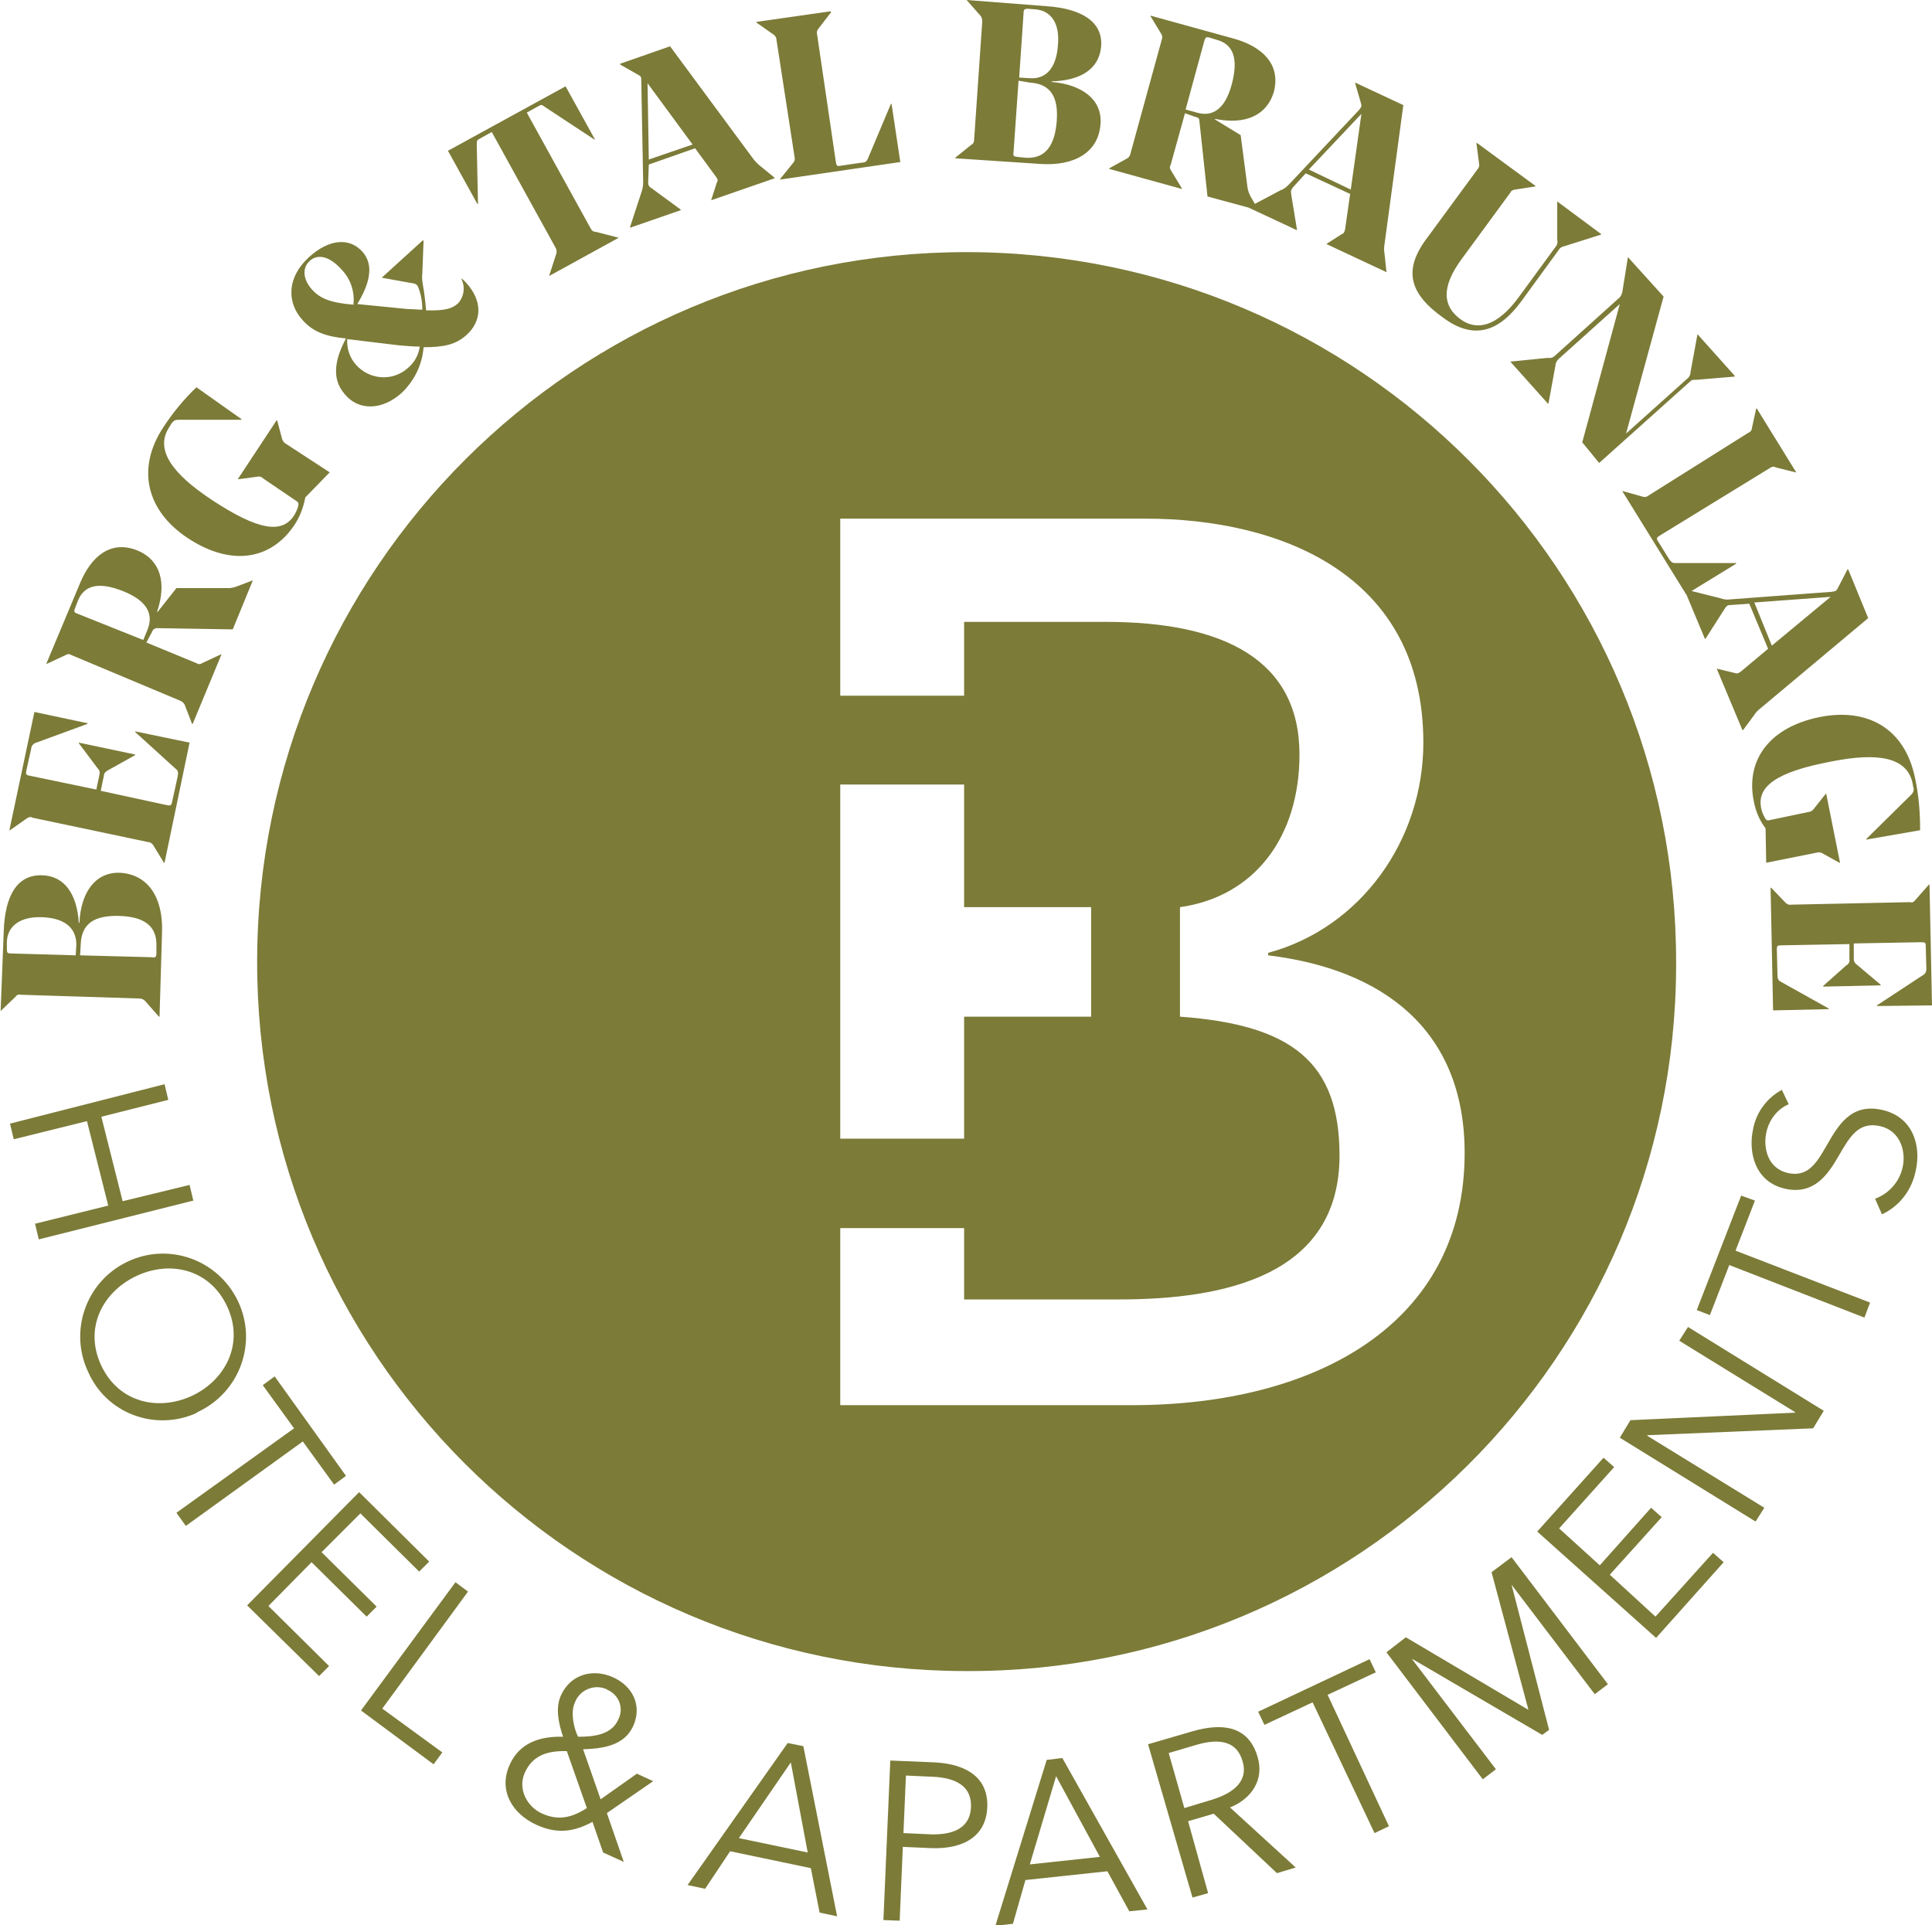
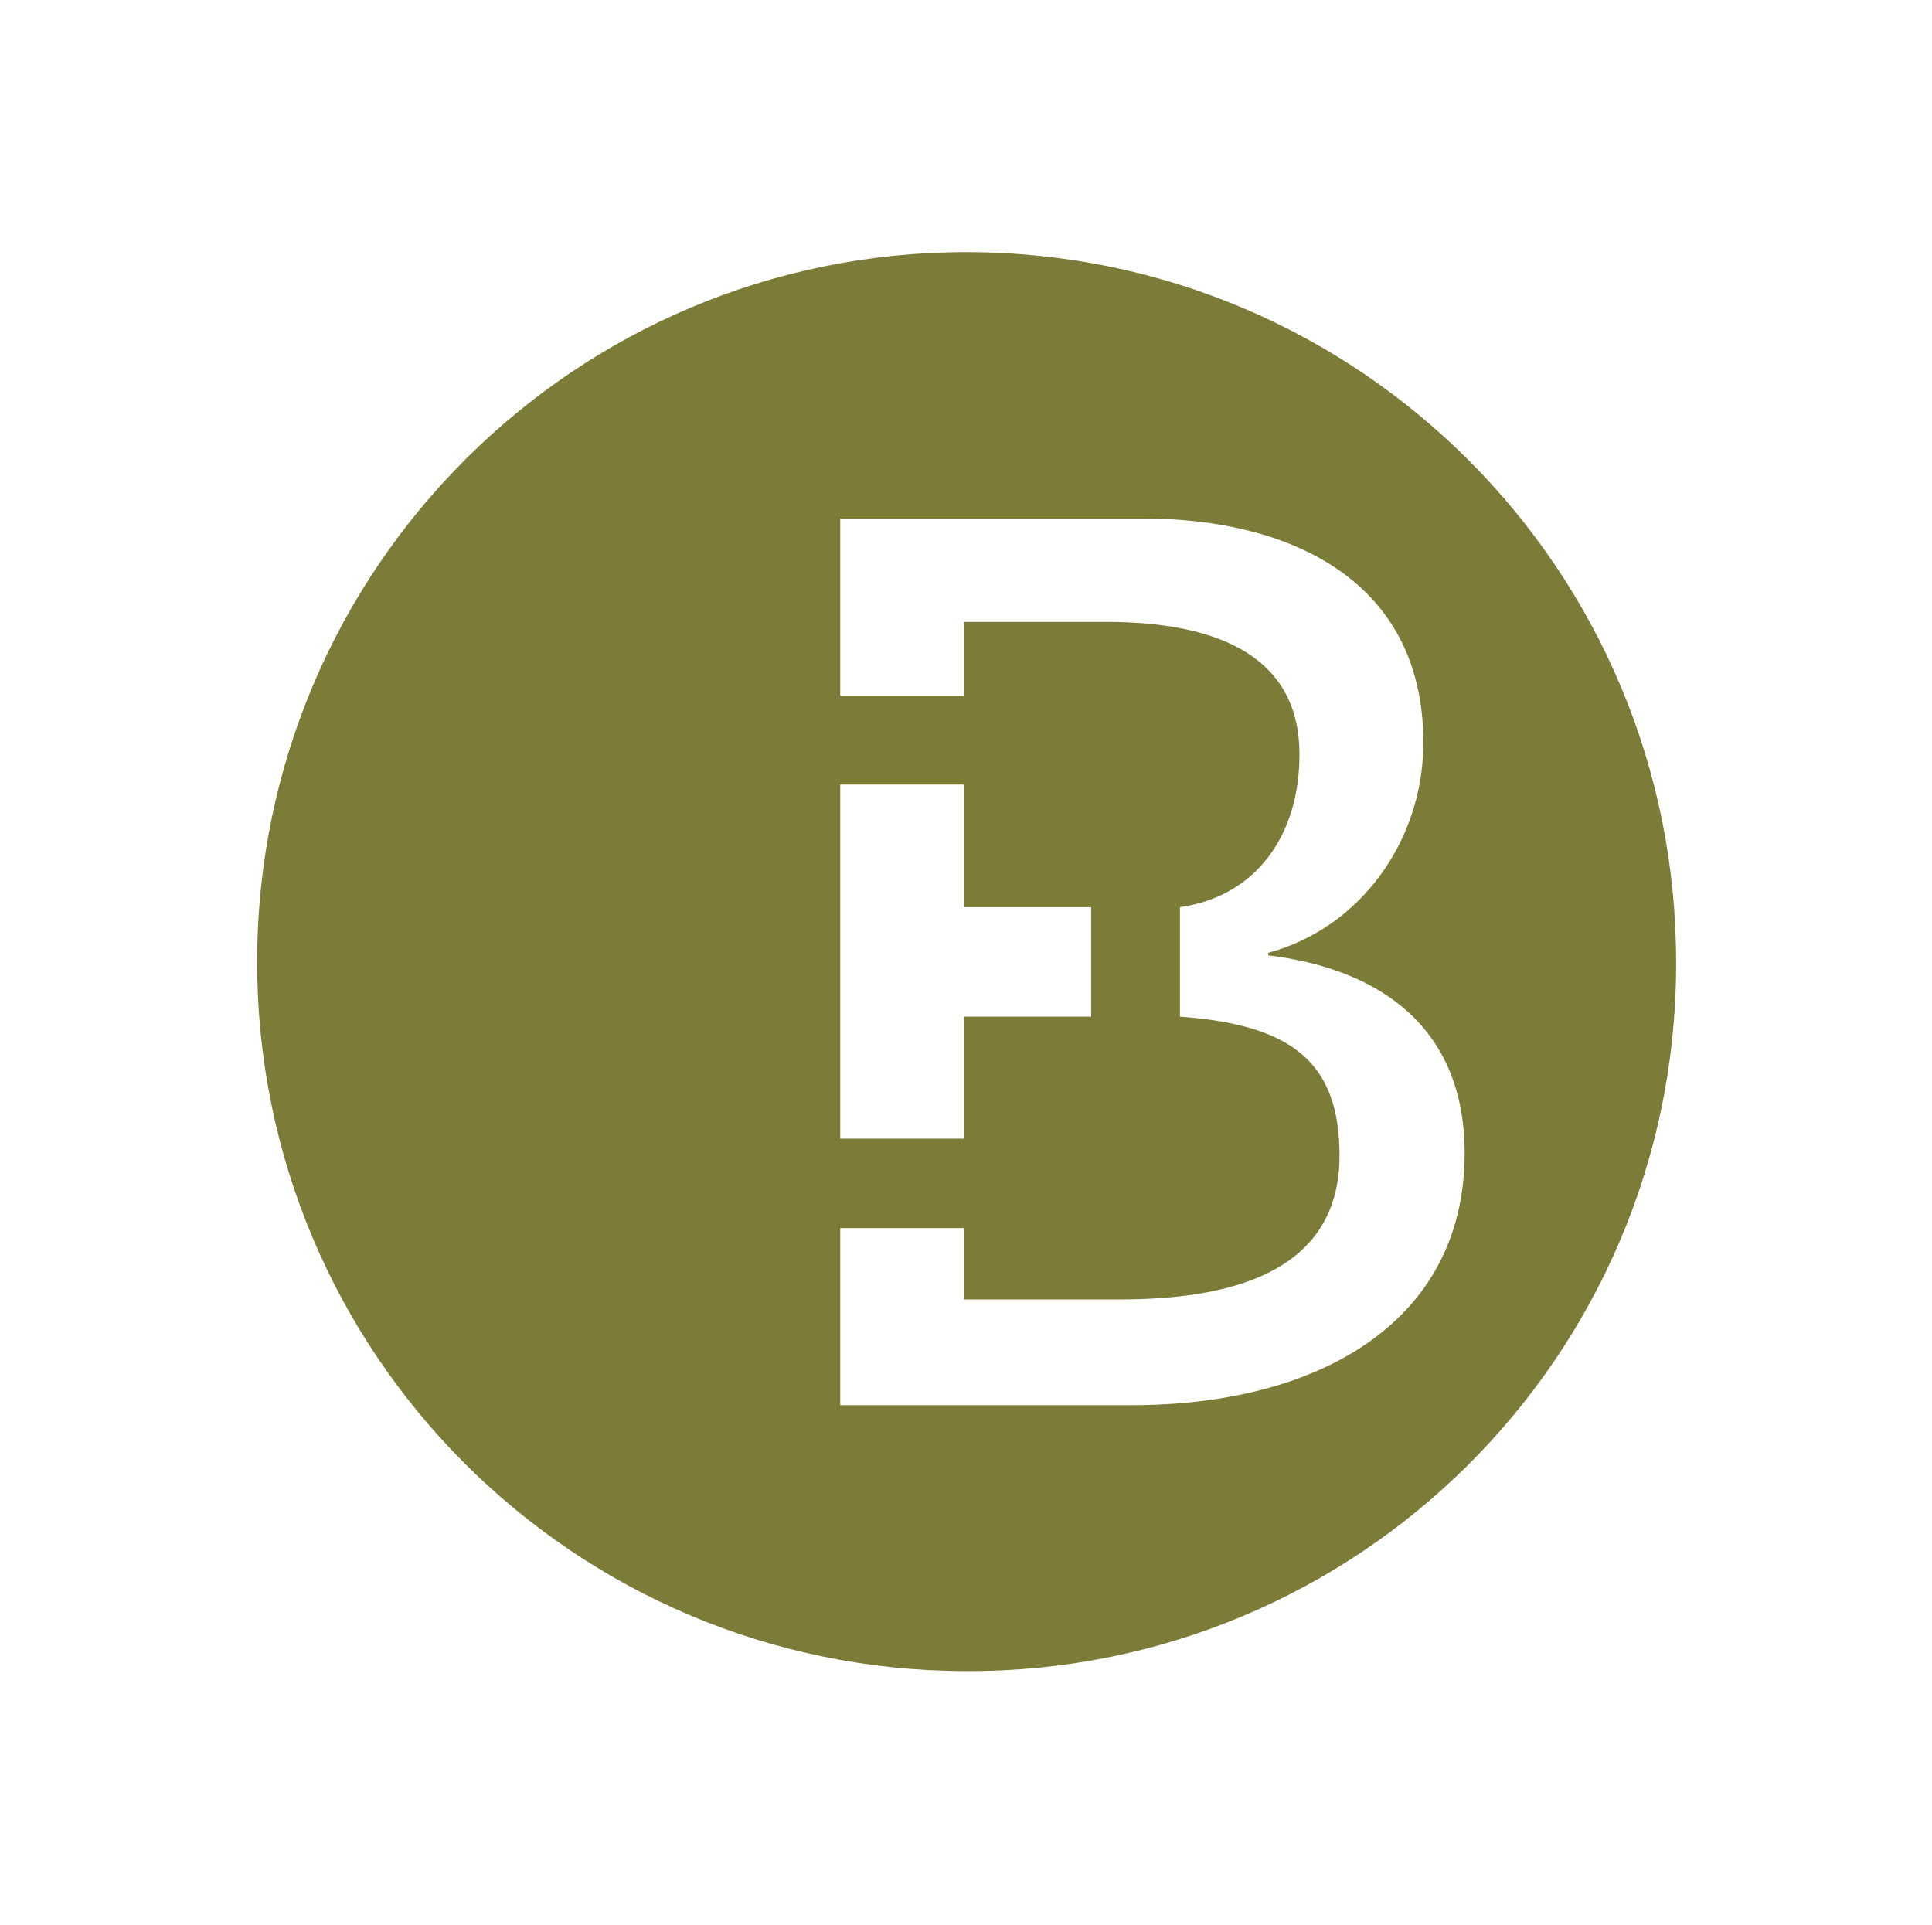
<svg xmlns="http://www.w3.org/2000/svg" version="1.1" id="Ebene_1" x="0px" y="0px" viewBox="0 0 308.8 307.7" style="enable-background:new 0 0 308.8 307.7;" xml:space="preserve">
  <style type="text/css">
	.st0{fill:#7C7B38;}
</style>
  <title>BUT_Logogramm-cmyk</title>
  <path class="st0" d="M202.7,152.3v0.4c18.2,2.2,31.4,11.8,31.4,31.6c0,27.2-23.6,40.3-53.2,40.3h-46.6v-28.3h19.8v11.4h24.8  c16.8,0,35.2-3.8,35.2-23c0-15-7.7-20.9-25.5-22.2V145c12-1.7,19.1-11.3,19.1-24.4c0-15.2-12.2-21.2-31-21.2h-22.6v11.8h-19.8V82.9  h48.8c21.4,0,44.4,8.8,44.4,35.8C227.5,134.3,217.5,148.3,202.7,152.3 M134.3,125.4h19.8V145h20.3v17.5h-20.3v19.5h-19.8  L134.3,125.4z M267.9,153.9C268,91.2,217.3,40.4,154.6,40.3C92,40.2,41.2,90.9,41.1,153.6S91.7,267,154.3,267.1c0.1,0,0.1,0,0.2,0  c62.4,0.2,113.2-50.2,113.4-112.6C267.9,154.3,267.9,154.1,267.9,153.9" />
-   <path class="st0" d="M284.8,174.2c-2.4,1.3-4.1,3.6-4.6,6.3c-0.8,3.7,0.3,8.4,5.1,9.5c4.5,1,6.7-2,8.5-5.1s3.2-5.7,6.7-4.9  c3.2,0.7,4.2,4,3.6,6.6c-0.5,2.3-2.2,4.2-4.4,5l1.1,2.5c2.8-1.3,4.8-3.9,5.4-7c0.9-3.9-0.4-8.6-5.4-9.7c-5-1.1-7,2.5-8.9,5.8  c-1.5,2.6-2.9,5-6.1,4.3c-3.2-0.7-4-3.9-3.5-6.4c0.4-2,1.7-3.8,3.6-4.6L284.8,174.2z M277.4,199.9l3.1-8l-2.2-0.8l-7.1,18.3l2.1,0.8  l3.1-8l21.6,8.4l0.9-2.4L277.4,199.9z M260.6,227l-1.7,2.8l21.7,13.4l1.4-2.2l-18.7-11.5v-0.1l26.5-1.1l1.7-2.8l-21.7-13.4l-1.4,2.2  l18.5,11.4v0.1L260.6,227z M257.3,251.7l8.3-9.2l-1.7-1.5l-8.2,9.2l-6.5-5.9l8.8-9.8l-1.7-1.5l-10.6,11.8l19,17l10.8-12.1l-1.7-1.5  l-9.2,10.2L257.3,251.7z M224.7,261.7l-3.1,2.4l15.4,20.3l2.1-1.6l-13.4-17.6h0.1l20.7,12.1l1.1-0.8l-6-23.2l0,0l13.3,17.5l2.1-1.6  l-15.4-20.3l-3.2,2.4l5.9,22l0,0L224.7,261.7z M212.2,270.9l7.7-3.6l-1-2.1l-17.8,8.4l1,2.1l7.7-3.6l9.9,20.9l2.3-1.1L212.2,270.9z   M186.8,280.2l4.4-1.3c3.7-1.1,6.5-0.6,7.4,2.6c0.9,2.9-1,5-5,6.2l-4.3,1.3L186.8,280.2z M189.9,291.1l4.1-1.2l10.1,9.5l3-0.9  l-10.5-9.6c3.5-1.4,5.5-4.5,4.4-8.1c-1.4-4.8-5.4-5.5-10.3-4.1l-7.2,2.1l7.1,24.5l2.5-0.7L189.9,291.1z M168.8,283.9l7,12.9  l-11.2,1.2L168.8,283.9z M163.9,300.5l13.1-1.4l3.5,6.4l2.9-0.3l-13.6-24.2l-2.5,0.3l-8.2,26.5l2.8-0.3L163.9,300.5z M144.8,283.8  l4.4,0.2c3.9,0.2,6.1,1.7,6,4.8s-2.4,4.5-6.4,4.4l-4.4-0.2L144.8,283.8z M141.2,306.9l2.6,0.1l0.5-11.8l4.5,0.2  c5.2,0.2,8.8-1.9,9-6.5s-3.1-6.9-8.3-7.2l-7.2-0.3L141.2,306.9z M126.4,281.7l2.7,14.4l-11-2.3L126.4,281.7z M116.7,295.9l12.9,2.7  l1.4,7.1l2.8,0.6l-5.4-27.2l-2.5-0.5l-16,22.7l2.8,0.6L116.7,295.9z M93.8,289c-2.5,1.6-4.6,2-7.1,0.9s-4-4-2.8-6.6s3.4-3.5,6.7-3.4  L93.8,289z M98.8,274.9c-1.1,2.4-3.9,2.7-6.4,2.7c-0.6-1.1-1.3-3.9-0.5-5.5c0.7-1.9,2.9-2.9,4.8-2.2c0.1,0,0.2,0.1,0.4,0.2  c1.8,0.8,2.6,2.8,1.8,4.6C98.9,274.7,98.8,274.8,98.8,274.9 M104.4,284.7l-2.6-1.2l-5.8,4.1l-2.8-8c3.2-0.1,6.6-0.6,8-3.7  c1.5-3.3-0.1-6.4-3.2-7.8s-6.7-0.6-8.3,2.8c-1,2.1-0.4,4.6,0.3,6.7c-3.6-0.1-6.9,0.9-8.5,4.4c-1.9,4.1,0.3,7.9,4.3,9.7  c3.1,1.4,5.8,1.2,8.9-0.5l1.7,4.9l3.3,1.5l-2.7-7.8L104.4,284.7z M74.8,254.4l-2-1.5l-15.1,20.5l11.6,8.6l1.4-1.9l-9.6-7L74.8,254.4  z M49.8,249.7l8.8,8.7l1.6-1.6l-8.8-8.7l6.2-6.2l9.4,9.3l1.6-1.6l-11.2-11.1l-17.9,18.1L51,267.9l1.6-1.6l-9.7-9.6L49.8,249.7z   M48.4,230.4l5,6.9l1.9-1.4l-11.4-15.9l-1.9,1.4l5,6.9l-18.8,13.5l1.5,2.1L48.4,230.4z M30.7,223.1c-5.4,2.5-11.7,1.1-14.5-4.8  s0.1-11.7,5.5-14.3s11.8-1.2,14.6,4.8S36,220.6,30.7,223.1 M31.8,225.6c6.6-3.2,9.4-11.1,6.2-17.7c-3.2-6.6-11.1-9.4-17.7-6.2  c-6.6,3.2-9.3,11.1-6.2,17.6c2.9,6.6,10.6,9.5,17.2,6.6C31.4,225.8,31.6,225.7,31.8,225.6 M1.6,179.6l0.6,2.5l11.7-2.9l3.4,13.5  l-11.7,2.9l0.6,2.5l24.7-6.2l-0.6-2.5L19.6,192l-3.4-13.5l10.7-2.7l-0.6-2.5L1.6,179.6z" />
-   <path class="st0" d="M308.8,160.7l-0.4-19.3h-0.1l-2.2,2.5c-0.2,0.3-0.5,0.4-0.9,0.3l-18.9,0.4c-0.3,0.1-0.7-0.1-0.9-0.3l-2.3-2.4  h-0.1l0.4,19.6l8.9-0.2v-0.1l-7.7-4.3c-0.4-0.2-0.5-0.5-0.5-1.1l-0.1-4.1c0-0.5,0.1-0.6,0.7-0.6l10.9-0.2v2.4c0.1,0.4-0.1,0.8-0.5,1  l-3.7,3.3v0.1l9.2-0.2v-0.1l-3.8-3.2c-0.3-0.2-0.5-0.5-0.5-0.9l0-2.5l10.8-0.2c0.6,0,0.7,0.1,0.7,0.6l0.1,3.7c0,0.4-0.2,0.8-0.6,1  l-7.3,4.8v0.1L308.8,160.7z M306.9,132.7c0-2.8-0.2-5.5-0.8-8.3c-1.6-7.9-7.5-11.3-15.2-9.8c-8,1.6-11.9,6.8-10.6,13.4  c0.3,1.6,0.9,3.1,1.9,4.4l0.1,5.5l8-1.6c0.3-0.1,0.7-0.1,1,0.1l2.7,1.5h0.1l-2.2-11h-0.1l-1.9,2.4c-0.2,0.3-0.6,0.5-0.9,0.5  l-6.2,1.3c-0.3,0.1-0.4,0-0.6-0.2c-0.3-0.5-0.6-1.1-0.7-1.7c-0.7-3.4,2.2-5.8,11.3-7.5c7.1-1.4,12-0.8,12.9,3.5l0.1,0.6  c0.2,0.4,0,0.9-0.3,1.2l-7.2,7.1v0.1L306.9,132.7z M292.6,95.4l-9.4,7.8l-2.8-6.9L292.6,95.4z M279.6,96.5l3,7.2l-4.3,3.6  c-0.4,0.3-0.6,0.4-0.9,0.3l-2.9-0.7h-0.1l4.1,9.8h0.1l1.7-2.3c0.3-0.5,0.7-0.9,1.1-1.2l17.2-14.4l-3.2-7.8h-0.1l-1.5,2.9  c-0.3,0.6-0.4,0.6-1.1,0.7l-16.1,1.2c-0.6,0.1-1.2,0-1.7-0.2l-5.6-1.4h-0.1l3.3,7.9h0.1l3-4.7c0.4-0.6,0.5-0.7,1.1-0.7L279.6,96.5z   M263.5,79.2c-0.2,0.2-0.6,0.3-0.9,0.2l-3.2-0.9h-0.1l10.2,16.5l8-4.9v-0.1h-9.7c-0.5,0-0.6-0.1-1-0.6l-1.8-2.9  c-0.3-0.4-0.2-0.6,0.3-0.9l17.6-10.8c0.3-0.2,0.6-0.3,0.9-0.1l3.2,0.8h0.1l-6.3-10.2h-0.1l-0.7,3.2c0,0.3-0.3,0.6-0.6,0.7  L263.5,79.2z M255.6,74L270,61.1c0.4-0.4,0.5-0.4,1.2-0.4l6-0.5l0.1-0.1l-6-6.7v0.1l-1.1,6c0,0.4-0.2,0.8-0.6,1.1l-9.7,8.7l6-21.9  l-5.7-6.3l0,0l-0.9,5.6c-0.1,0.4-0.3,0.8-0.6,1l-10.1,9.1c-0.3,0.3-0.7,0.5-1.2,0.4l-6,0.6h0l6,6.7l0.1,0l1.1-6  c0-0.4,0.2-0.8,0.5-1.1l9.8-8.8l-6,22.1L255.6,74z M230.7,50.8c5,3.7,9,2.1,12.5-2.7l5.9-8.1c0.2-0.4,0.6-0.6,1.1-0.7l5.7-1.8v-0.1  l-7-5.2v0.1v6c0.1,0.4,0,0.9-0.3,1.2l-6,8.2c-3.3,4.4-6.5,5.3-9.2,3.3s-3.2-5,0.3-9.7l7.7-10.5c0.1-0.3,0.5-0.5,0.8-0.5l3.2-0.5  v-0.1l-9.4-6.9V23l0.4,3.1c0.1,0.3,0,0.7-0.2,0.9l-8,10.9C224.2,43.1,225.2,46.9,230.7,50.8 M217.6,18.2l-1.7,12.1l-6.7-3.2  L217.6,18.2z M208.7,27.7l7.1,3.3l-0.8,5.6c-0.1,0.5-0.2,0.7-0.5,0.8L212,39V39l9.6,4.5v-0.1l-0.3-2.8c-0.1-0.5-0.1-1.1,0-1.6  l3-22.2l-7.7-3.6v0.1l0.9,3.1c0.2,0.6,0.1,0.7-0.3,1.2l-11.1,11.8c-0.4,0.4-0.8,0.8-1.4,1l-5.1,2.7v0.1l7.7,3.6v-0.1l-0.9-5.5  c-0.1-0.7-0.1-0.8,0.3-1.3L208.7,27.7z M192.5,6.5c0.2-0.6,0.3-0.6,0.8-0.5l1.3,0.4c2.4,0.7,3.4,2.8,2.3,7s-3.2,5.3-5.6,4.6  l-1.8-0.5L192.5,6.5z M191.1,18.7c0.5,0.1,0.6,0.3,0.6,0.6l1.3,12.1l8.1,2.2v-0.1l-1.1-1.9c-0.3-0.5-0.5-1-0.6-1.6l-1.1-8.4  l-4.1-2.5v-0.1c4.9,1,8.3-0.6,9.4-4.3c1.2-4.6-2.1-7.3-6.3-8.5l-13.4-3.7v0.1l1.7,2.8c0.2,0.3,0.2,0.6,0.1,0.9l-5,18.2  c-0.1,0.4-0.2,0.6-0.5,0.8l-2.9,1.6v0.1l11.6,3.2v-0.1l-1.7-2.8c-0.2-0.3-0.3-0.6-0.1-0.9l2.3-8.3L191.1,18.7z M163.6,2.1  c0-0.6,0.2-0.7,0.7-0.7l1.2,0.1c2.6,0.2,3.9,2.4,3.6,5.6c-0.2,3.6-1.8,5.6-4.5,5.4l-1.7-0.1L163.6,2.1z M164.6,13.2  c3.4,0.2,4.6,2.4,4.3,6.2s-1.8,6.1-5.1,5.8l-1-0.1c-0.8-0.1-0.9-0.1-0.8-0.8l0.8-11.4L164.6,13.2z M154.5,0L154.5,0l2.2,2.5  c0.2,0.2,0.3,0.6,0.3,0.9l-1.3,18.9c0,0.3-0.1,0.7-0.4,0.8l-2.6,2.1v0.1l13.5,0.9c5.6,0.4,9.4-1.9,9.7-6.4c0.3-3.9-3-6.3-7.8-6.7  v-0.1c4.5-0.1,7.6-1.9,7.9-5.6c0.3-3.9-3.1-6-8.6-6.4L154.5,0z M127,25.1c0.1,0.3,0,0.7-0.2,0.9l-2.1,2.6v0.1l19.2-2.8l-1.4-9.3  h-0.1l-3.7,8.8c-0.2,0.4-0.4,0.6-1,0.6l-3.4,0.5c-0.5,0.1-0.6,0-0.7-0.6l-3-20.4c-0.1-0.3,0-0.7,0.2-0.9l2-2.6V1.8l-11.9,1.7v0.1  l2.7,1.9c0.3,0.2,0.5,0.5,0.5,0.8L127,25.1z M103.5,13.3l7.2,9.8l-7,2.4L103.5,13.3z M103.7,26.3l7.4-2.6l3.3,4.5  c0.3,0.4,0.4,0.6,0.2,0.9l-0.9,2.8v0.1l10.1-3.5v-0.1l-2.2-1.8c-0.4-0.3-0.8-0.7-1.2-1.2l-13.3-18l-8,2.8v0.1l2.8,1.6  c0.6,0.3,0.6,0.4,0.6,1.1l0.3,16.1c0,0.6-0.1,1.2-0.3,1.7l-1.8,5.5v0.1l8.1-2.8v-0.1l-4.5-3.3c-0.6-0.4-0.7-0.5-0.7-1.1L103.7,26.3z   M94.4,36.5L84.2,18l1.8-1c0.5-0.3,0.6-0.3,1.1,0.1l7.9,5.2h0.1l-4.7-8.5L71.6,24.1l4.7,8.5h0.1l-0.2-9.5c0-0.6,0-0.7,0.6-1l1.8-1  l10.2,18.5c0.2,0.3,0.2,0.7,0.1,1l-1.1,3.4v0.1l11.1-6.1V38l-3.5-0.9C94.8,37,94.7,37,94.4,36.5 M49.8,46.2  c-1.4-1.6-1.5-3.4-0.3-4.5s3.1-0.9,5.2,1.5c1.4,1.5,2,3.5,1.8,5.5C52.8,48.4,51.1,47.7,49.8,46.2 M63.8,55.2  c1.2,0.1,2.3,0.2,3.3,0.2c-0.2,1.4-0.9,2.6-2,3.5c-2.4,2.1-6.1,1.8-8.2-0.6c-1-1.1-1.5-2.6-1.4-4.1L63.8,55.2z M64.2,62.8  c2-1.9,3.3-4.5,3.5-7.3c3.2,0,5.1-0.4,6.8-1.9c2.6-2.3,2.6-5.5,0.1-8.3c-0.3-0.3-0.5-0.6-0.9-0.8l0,0c0.7,1.3,0.5,2.9-0.5,4  c-0.9,0.8-2,1.2-5.1,1.1c-0.1-1.4-0.3-2.9-0.5-4c-0.1-0.6-0.2-1.3-0.1-1.9l0.2-5.2l-0.1-0.1l-6.6,6h0.1l4.4,0.8  c0.8,0.1,1.1,0.2,1.3,0.6c0.5,1.2,0.7,2.4,0.7,3.7c-0.7,0-1.4-0.1-2.3-0.1l-8.1-0.8c1.9-3.1,2.8-6.2,0.8-8.4  c-2.2-2.4-5.5-1.8-8.4,0.8c-3.7,3.3-3.7,7.4-1.1,10.2c1.7,1.9,3.8,2.6,6.9,2.9c-1.6,3-2.5,6.3-0.2,8.9  C57.3,65.7,61.1,65.6,64.2,62.8 M31.4,61.9c-2,1.9-3.8,4.1-5.3,6.4C21.7,75,23.5,81.7,30,86c6.8,4.5,13.2,3.6,17-2  c0.9-1.3,1.5-2.9,1.8-4.5l3.9-4l-6.9-4.5c-0.5-0.3-0.5-0.4-0.7-0.8l-0.8-3h-0.1L38,76.6h0.1l3-0.4c0.4-0.1,0.7,0,1,0.3l5.3,3.6  c0.3,0.2,0.3,0.3,0.3,0.6c-0.1,0.6-0.4,1.2-0.7,1.7c-1.9,2.9-5.6,2.5-13.3-2.6c-6-4-9.1-7.9-6.6-11.6l0.3-0.5  c0.4-0.5,0.6-0.6,1.1-0.6h10.1v-0.1L31.4,61.9z M12.4,98.1c-0.6-0.2-0.6-0.4-0.4-0.9l0.5-1.3c1-2.3,3.2-3,7.2-1.4s4.8,3.8,3.9,6.1  l-0.7,1.7L12.4,98.1z M24.3,101c0.2-0.5,0.4-0.5,0.7-0.6l12.2,0.2l3.2-7.8h-0.1l-2.1,0.8c-0.5,0.2-1.1,0.4-1.6,0.4h-8.4l-3,3.8h-0.1  c1.6-4.7,0.5-8.3-3.1-9.8c-4.4-1.8-7.5,1.1-9.2,5.2l-5.4,12.9h0.1l3-1.4c0.3-0.2,0.6-0.2,0.9,0l17.4,7.3c0.4,0.2,0.5,0.3,0.7,0.6  l1.2,3.1h0.1l4.6-11.1h-0.1l-3,1.4c-0.3,0.2-0.6,0.2-0.9,0l-8-3.3L24.3,101z M5.5,113.8l-4,18.9h0.1l2.7-1.9  c0.3-0.2,0.6-0.3,0.9-0.1l18.5,3.9c0.3,0,0.6,0.2,0.8,0.5l1.7,2.8h0.1l4-19.2l-8.7-1.8v0.1l6.5,5.9c0.4,0.3,0.4,0.6,0.3,1.2  l-0.9,4.1c-0.1,0.5-0.2,0.6-0.8,0.5l-10.6-2.3l0.5-2.4c0-0.4,0.3-0.7,0.7-0.9l4.3-2.4v-0.1l-9-1.9v0.1l3,4c0.3,0.3,0.4,0.6,0.3,1  l-0.5,2.4L4.8,124c-0.6-0.1-0.7-0.2-0.6-0.8l0.8-3.6c0-0.4,0.4-0.8,0.8-0.9l8.2-3v-0.1L5.5,113.8z M1.8,152.4  c-0.6,0-0.7-0.1-0.7-0.7v-1.2c0.1-2.6,2.3-4,5.5-3.9c3.6,0.1,5.6,1.6,5.6,4.4l-0.1,1.7L1.8,152.4z M12.9,151  c0.1-3.4,2.2-4.7,6.1-4.6s6.1,1.5,6,4.8v1c0,0.8-0.1,0.9-0.8,0.8l-11.4-0.3L12.9,151z M0.1,161.6L0.1,161.6l2.4-2.3  c0.2-0.3,0.5-0.4,0.9-0.3l18.9,0.6c0.3,0,0.6,0.1,0.9,0.4l2.2,2.5h0.1l0.4-13.5c0.2-5.6-2.3-9.3-6.8-9.5c-3.9-0.1-6.2,3.2-6.4,8  h-0.1c-0.3-4.5-2.2-7.5-5.9-7.6c-4-0.1-5.9,3.3-6.1,8.9L0.1,161.6z" />
</svg>